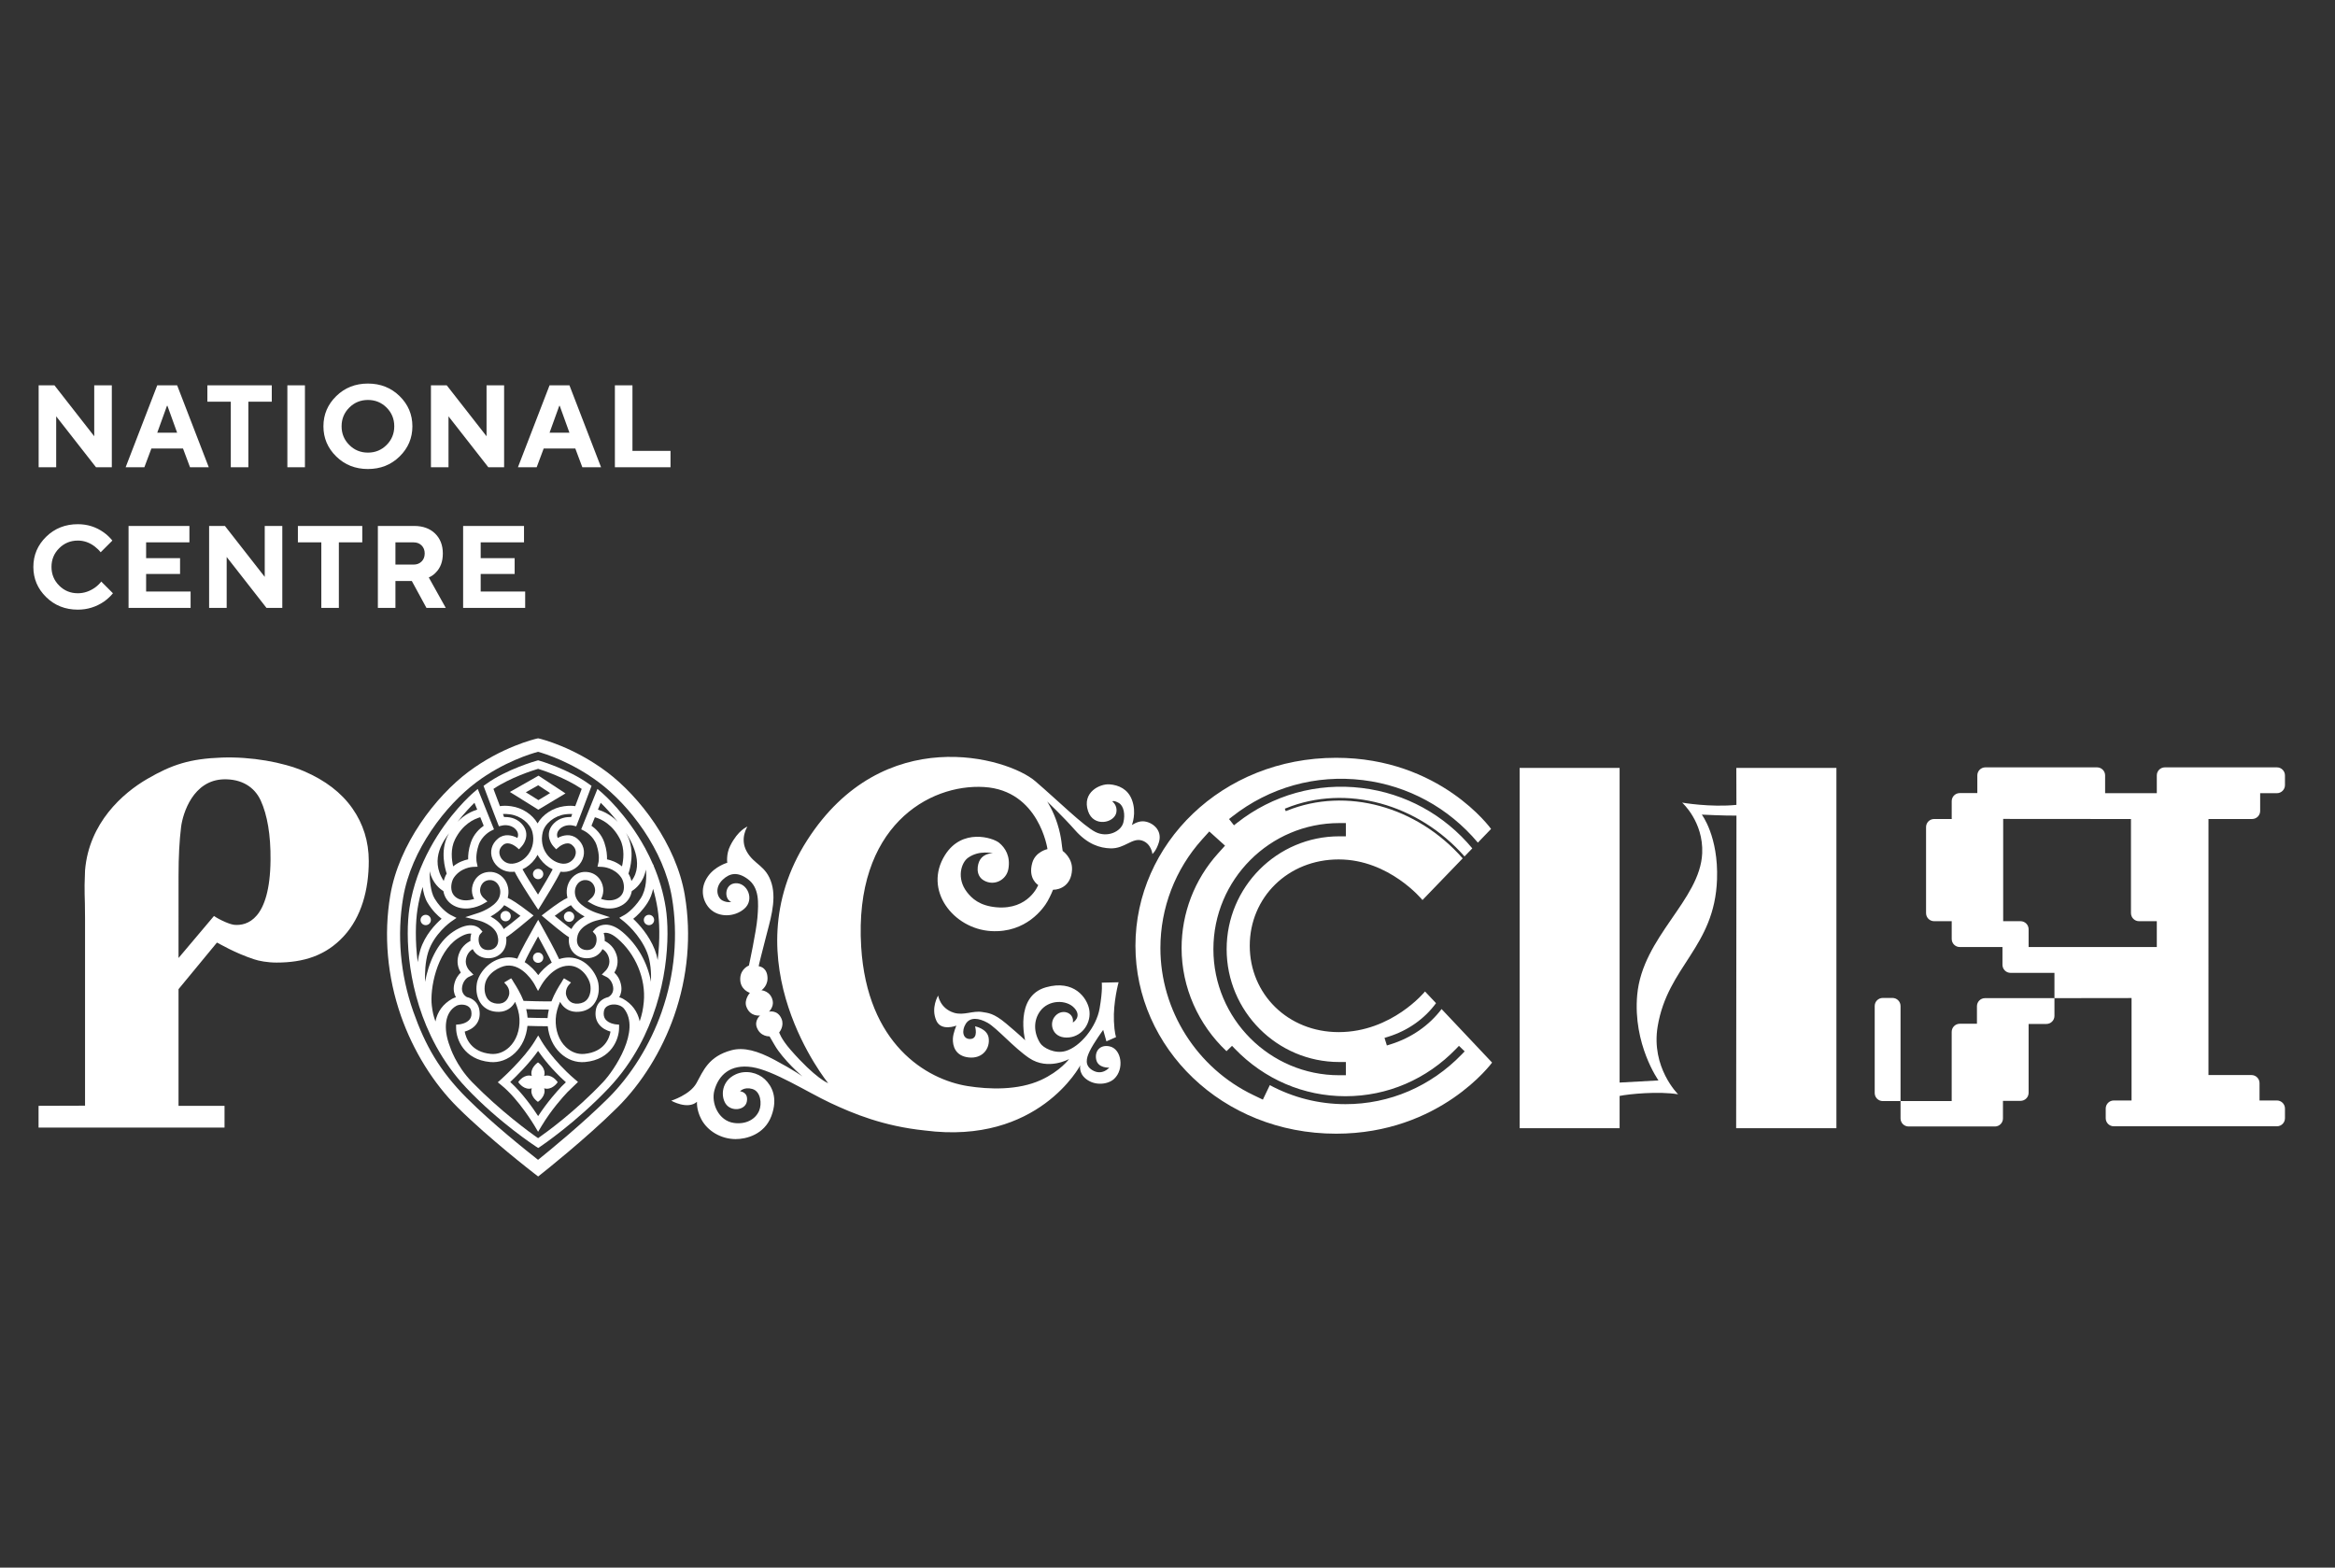
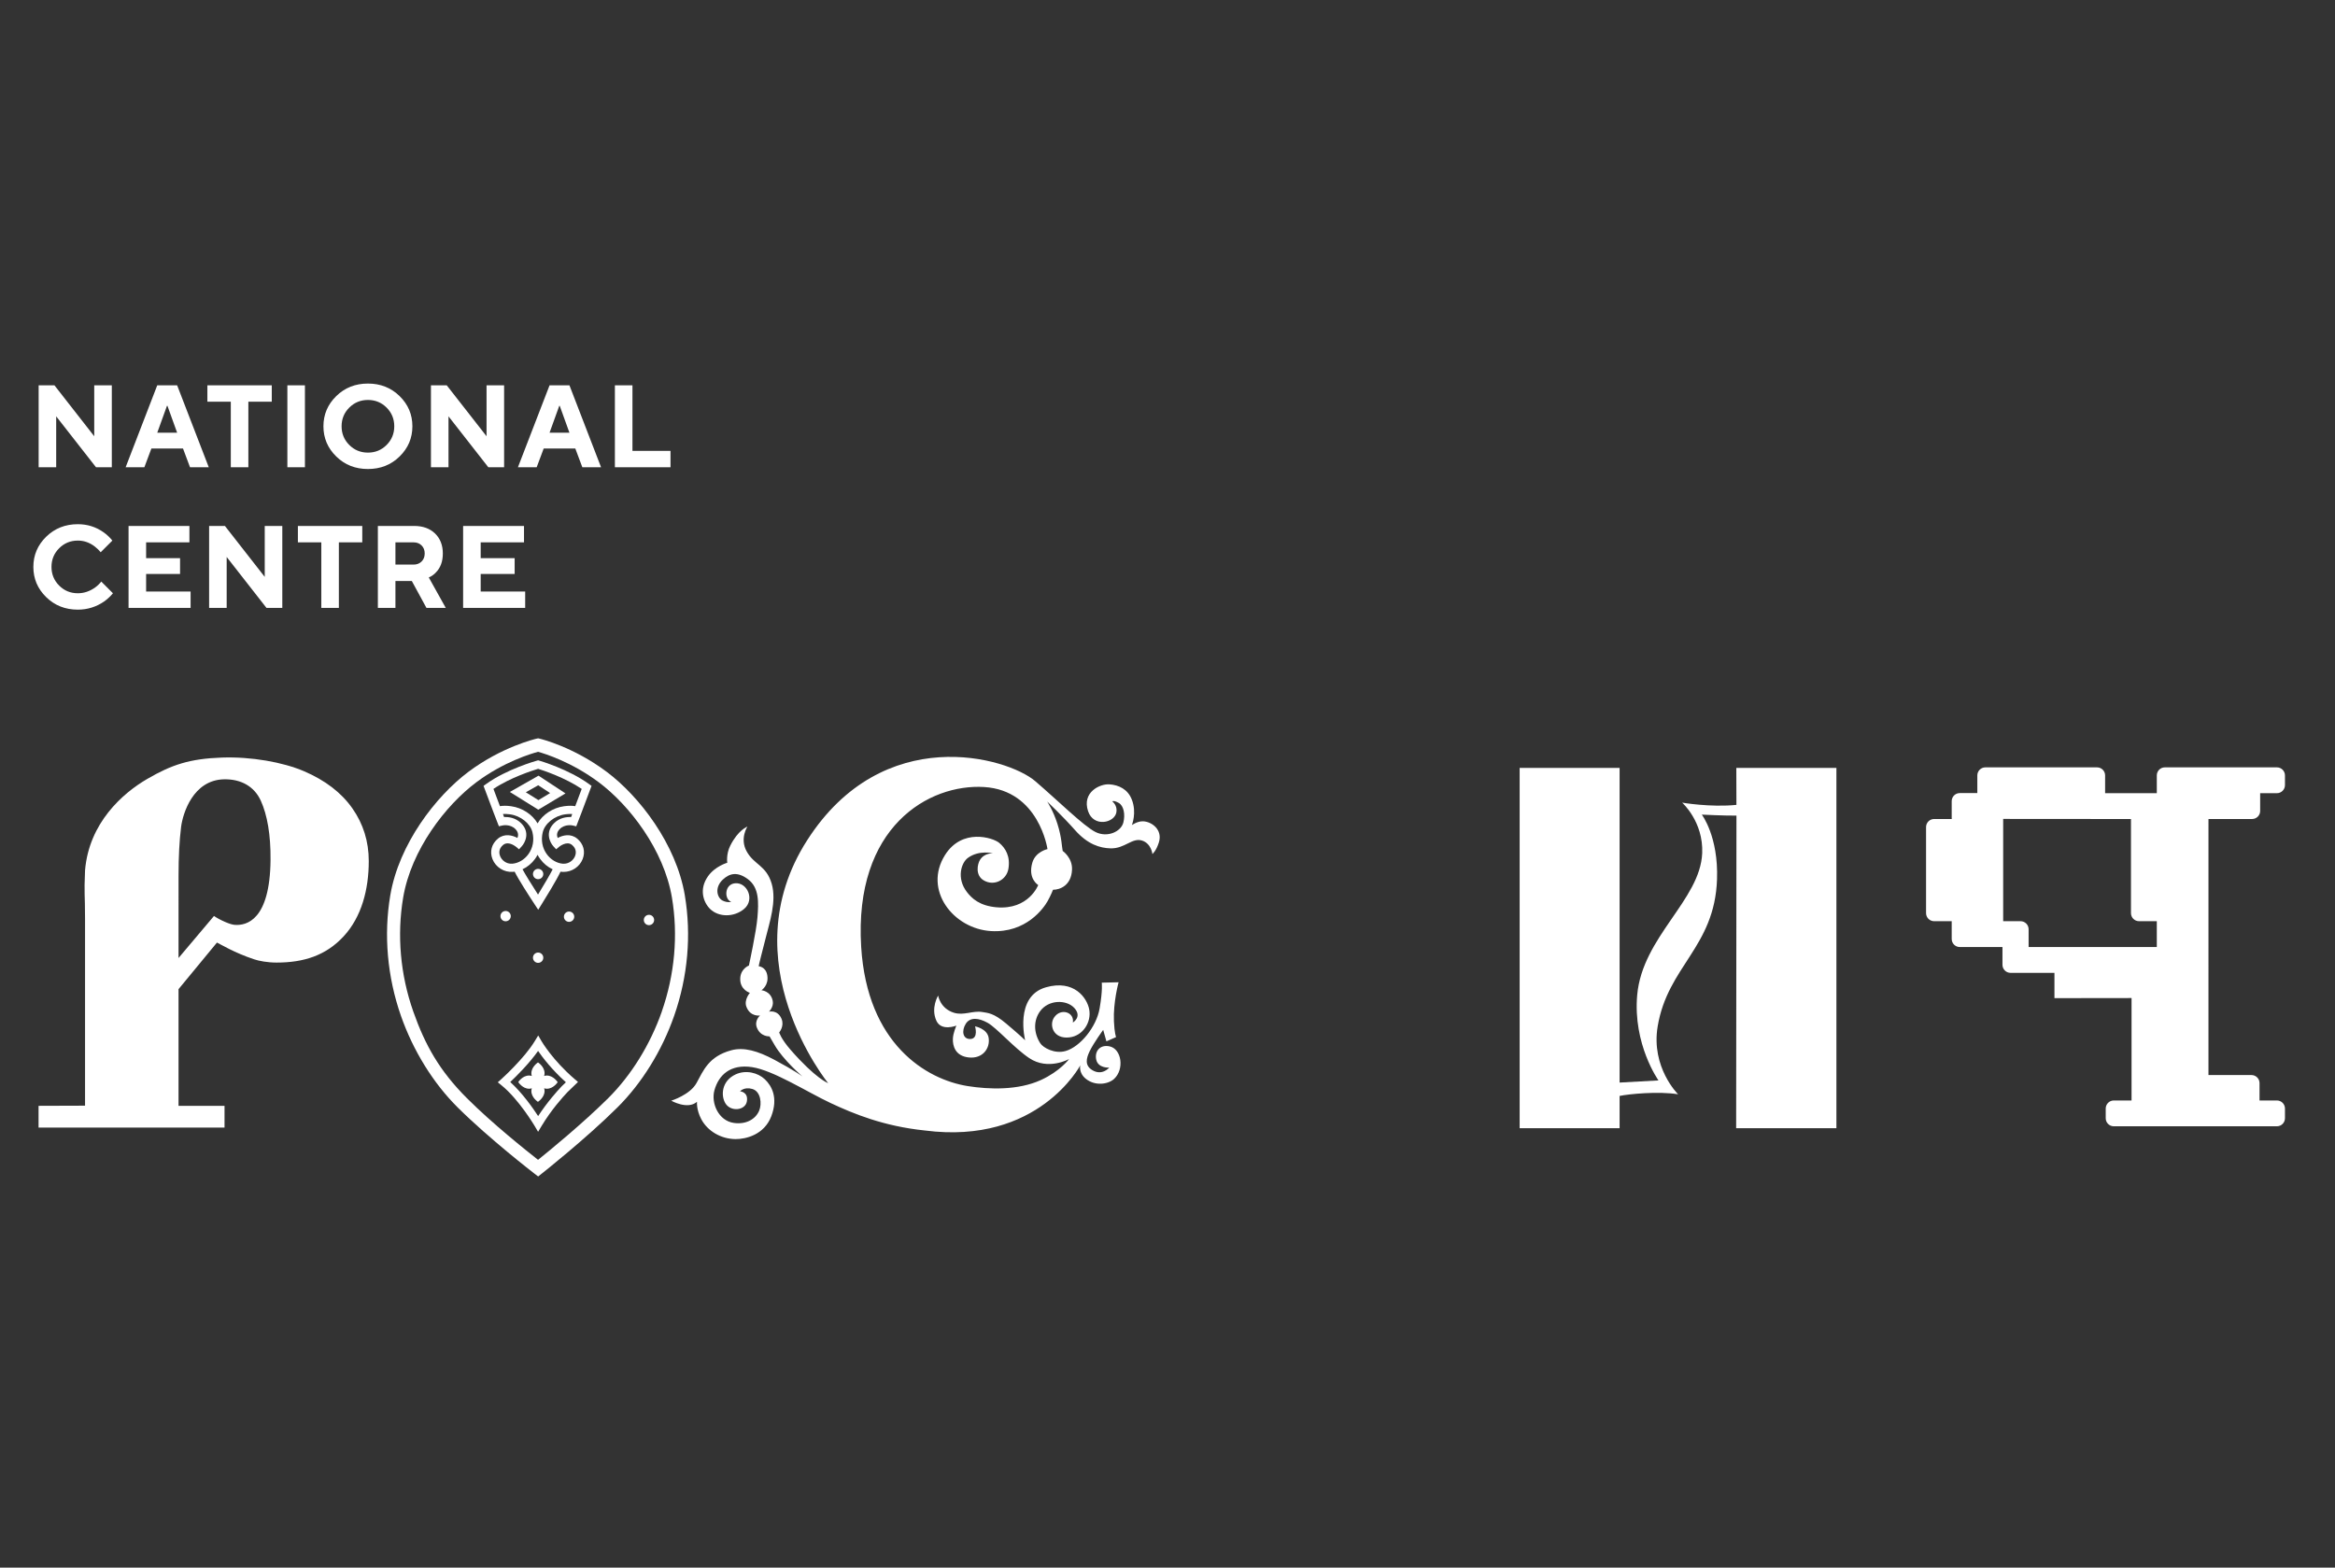
<svg xmlns="http://www.w3.org/2000/svg" width="140" height="94" viewBox="0 0 140 94" fill="none">
  <rect x="0" y="0" width="140" height="94" fill="#333333" stroke="none" />
  <path d="M104.105 46.046L104.111 48.264C102.545 48.422 100.856 48.129 100.856 48.129C100.856 48.129 102.14 49.269 102.059 51.164C101.939 53.973 98.476 56.177 98.162 59.661C97.897 62.626 99.438 64.787 99.438 64.787L97.107 64.915V46.046H91.114V67.652H97.107V65.717C97.658 65.601 99.445 65.425 100.615 65.618C100.615 65.618 98.979 64.016 99.389 61.549C99.99 57.93 102.804 56.806 102.948 52.737C103.04 50.152 102.035 48.848 102.035 48.848C102.035 48.848 103.457 48.918 104.113 48.907L104.095 67.653H110.106V46.046H104.103H104.105Z" fill="white" />
-   <path d="M86.433 60.507C85.689 61.49 84.629 62.23 83.381 62.62L83.154 62.691L83.012 62.236L83.239 62.166C84.419 61.797 85.414 61.09 86.1 60.154L85.44 59.453C85.44 59.453 83.461 61.89 80.262 61.89C77.216 61.89 74.932 59.605 74.932 56.712C74.932 53.819 77.216 51.535 80.262 51.535C83.307 51.535 85.288 53.97 85.288 53.97L87.698 51.471C84.962 48.355 80.719 47.175 77.165 48.611L77.092 48.641L77.033 48.494L77.106 48.464C80.718 47.004 85.027 48.198 87.808 51.355L88.275 50.872C86.597 48.853 84.263 47.572 81.661 47.252C78.966 46.921 76.306 47.663 74.172 49.341L73.985 49.489L73.69 49.114L73.877 48.967C76.112 47.21 78.896 46.432 81.718 46.779C84.426 47.112 86.854 48.438 88.609 50.527L89.4 49.706C89.4 49.706 86.355 45.441 80.109 45.441C73.256 45.441 68.078 50.618 68.078 56.711C68.078 62.803 73.256 67.981 80.109 67.981C86.355 67.981 89.461 63.717 89.461 63.717L86.433 60.507ZM80.297 49.355H80.694V50.149H80.297C76.575 50.149 73.546 53.185 73.546 56.916C73.546 60.647 76.575 63.683 80.297 63.683H80.694V64.476H80.297C76.137 64.476 72.752 61.085 72.752 56.916C72.752 52.747 76.136 49.355 80.297 49.355ZM87.653 63.215C85.788 65.147 83.309 66.21 80.672 66.21C79.066 66.21 77.52 65.813 76.135 65.069L75.718 65.939L75.146 65.664C71.76 64.044 69.574 60.585 69.574 56.852C69.574 54.44 70.464 52.125 72.08 50.33L72.506 49.858L73.449 50.709L73.024 51.181C71.619 52.742 70.845 54.755 70.845 56.852C70.845 59.215 71.854 61.447 73.537 63.033L73.869 62.713L74.034 62.885C75.807 64.723 78.165 65.734 80.672 65.734C83.18 65.734 85.537 64.723 87.31 62.885L87.475 62.713L87.817 63.044L87.653 63.215Z" fill="white" />
  <path d="M13.008 56.52C13.182 56.601 14.062 57.137 15.23 57.522C15.518 57.623 16.043 57.72 16.584 57.72C18.203 57.72 19.537 57.302 20.607 56.143C21.676 54.985 22.11 53.344 22.11 51.634C22.11 50.46 21.782 49.406 21.126 48.47C20.469 47.534 19.504 46.794 18.23 46.246C16.954 45.7 15.058 45.366 13.302 45.427C11.376 45.495 10.294 45.855 8.825 46.71C7.355 47.564 5.337 49.343 5.099 52.189C5.035 53.727 5.099 53.492 5.099 55.101V66.301L2.312 66.31V67.616H13.462V66.31H10.704V59.314L13.007 56.521L13.008 56.52ZM10.705 52.514C10.705 51.371 10.757 50.395 10.858 49.584C10.962 48.775 11.573 46.772 13.429 46.731C14.456 46.71 15.247 47.159 15.637 48.013C16.025 48.868 16.235 50.055 16.22 51.572C16.185 55.163 14.795 55.517 14.063 55.458C13.954 55.448 13.77 55.402 13.511 55.29C13.251 55.178 13.024 55.057 12.829 54.927L10.704 57.446L10.705 52.514Z" fill="white" />
-   <path d="M119.016 59.853C118.749 59.853 118.532 60.07 118.532 60.336V61.389H117.503C117.235 61.389 117.018 61.606 117.018 61.874V66.025H113.951V60.325C113.951 60.057 113.735 59.841 113.467 59.841H112.886C112.618 59.841 112.402 60.057 112.402 60.325V65.541C112.402 65.808 112.618 66.025 112.886 66.025H113.951V67.065C113.951 67.333 114.168 67.549 114.435 67.549H119.609C119.876 67.549 120.092 67.333 120.092 67.065V66.012H121.146C121.413 66.012 121.63 65.795 121.63 65.528V61.401H122.695C122.961 61.401 123.179 61.184 123.179 60.918V59.853H119.016Z" fill="white" />
  <path d="M132.414 49.111H135.029C135.296 49.111 135.513 48.895 135.513 48.628V47.563H136.516C136.784 47.563 137 47.345 137 47.078V46.497C137 46.23 136.784 46.014 136.516 46.014H129.799C129.532 46.014 129.316 46.23 129.316 46.497V47.563H126.217V46.497C126.217 46.23 126 46.014 125.733 46.014H119.039C118.772 46.014 118.555 46.23 118.555 46.497V47.557H117.502C117.235 47.557 117.019 47.773 117.019 48.04V49.105H117.03V49.111H115.965C115.698 49.111 115.481 49.328 115.481 49.595V54.754C115.481 55.022 115.698 55.239 115.965 55.239H117.019V56.303C117.019 56.571 117.235 56.788 117.502 56.788H120.062V57.852C120.062 58.12 120.279 58.337 120.546 58.337H123.179L123.179 59.853L127.802 59.847V65.989H126.737C126.47 65.989 126.253 66.205 126.253 66.472V67.053C126.253 67.322 126.47 67.537 126.737 67.537H136.516C136.784 67.537 137 67.322 137 67.053V66.472C137 66.205 136.784 65.989 136.516 65.989H135.475V64.948C135.475 64.681 135.259 64.464 134.991 64.464H132.413L132.414 49.111ZM129.316 56.788H121.63V55.722C121.63 55.456 121.414 55.239 121.146 55.239H120.105V49.106L127.767 49.112V54.755C127.767 55.022 127.983 55.239 128.251 55.239H129.316V56.788Z" fill="white" />
  <path d="M49.655 64.951C49.655 64.951 43.72 57.679 48.394 50.387C52.953 43.273 60.395 45.408 62.068 46.84C63.429 48.005 64.967 49.533 65.684 49.892C66.401 50.25 67.216 49.861 67.352 49.325C67.475 48.842 67.381 48.312 67.067 48.141C66.756 47.971 66.689 48.056 66.689 48.056C66.689 48.056 67.01 48.286 66.935 48.71C66.822 49.353 65.569 49.624 65.239 48.644C64.856 47.502 65.951 46.994 66.518 47.032C67.076 47.072 67.621 47.321 67.863 47.952C68.167 48.74 67.863 49.476 67.863 49.476C67.863 49.476 68.189 49.241 68.528 49.249C69.05 49.262 69.724 49.752 69.482 50.516C69.32 51.034 69.095 51.211 69.095 51.211C69.095 51.211 69.034 50.587 68.479 50.405C67.878 50.208 67.44 50.901 66.572 50.871C65.95 50.849 65.216 50.639 64.45 49.771C63.738 48.964 62.783 48.059 62.783 48.059C62.783 48.059 63.142 48.591 63.396 49.389C63.667 50.238 63.66 50.781 63.716 51.026C63.716 51.026 64.31 51.435 64.275 52.155C64.232 53.091 63.56 53.354 63.136 53.354C63.136 53.354 63 53.702 62.811 54.037C62.586 54.437 61.538 55.962 59.411 55.831C57.166 55.693 55.336 53.373 56.661 51.27C57.684 49.645 59.526 50.226 59.904 50.537C60.283 50.848 60.59 51.351 60.46 52.104C60.344 52.773 59.598 53.16 58.975 52.787C58.463 52.479 58.603 51.809 58.76 51.559C59.032 51.128 59.542 51.17 59.542 51.17C59.542 51.17 58.712 50.95 58.034 51.441C57.632 51.732 57.34 52.662 57.968 53.483C58.261 53.867 58.73 54.317 59.751 54.405C61.681 54.569 62.249 53.071 62.249 53.071C62.249 53.071 61.615 52.698 61.894 51.734C62.088 51.062 62.804 50.916 62.804 50.916C62.804 50.916 62.304 47.393 59.004 47.193C55.705 46.993 51.19 49.56 51.634 56.779C51.993 62.598 55.527 64.73 58.024 65.127C59.3 65.329 61.037 65.391 62.41 64.763C63.563 64.236 64.102 63.503 64.102 63.503C64.102 63.503 62.847 64.211 61.711 63.449C60.809 62.845 59.757 61.633 59.212 61.33C58.681 61.033 58.16 60.98 57.903 61.393C57.636 61.82 57.729 62.326 58.187 62.302C58.681 62.275 58.461 61.544 58.461 61.544C58.461 61.544 59.19 61.678 59.276 62.23C59.375 62.862 58.918 63.501 58.081 63.409C57.265 63.321 57.116 62.705 57.132 62.287C57.145 61.94 57.343 61.5 57.343 61.5C57.343 61.5 56.441 61.86 56.144 61.21C55.792 60.436 56.249 59.698 56.249 59.698C56.249 59.698 56.358 60.466 57.193 60.728C57.783 60.912 58.322 60.59 58.89 60.684C59.243 60.745 59.572 60.743 60.322 61.373C61.212 62.122 61.465 62.38 61.465 62.38C61.465 62.38 60.802 59.746 62.71 59.203C64.396 58.723 65.176 59.833 65.306 60.529C65.448 61.297 64.931 62.115 64.115 62.207C63.149 62.317 62.887 61.466 63.204 61.006C63.61 60.417 64.432 60.704 64.325 61.316C64.325 61.316 64.898 60.979 64.417 60.447C63.95 59.931 62.864 59.927 62.35 60.652C61.978 61.175 61.954 61.897 62.366 62.55C62.544 62.832 63.237 63.212 63.891 63.023C64.764 62.771 65.737 61.584 65.93 60.469C66.123 59.353 66.058 58.924 66.058 58.924L67.067 58.901C67.067 58.901 66.738 60.095 66.788 61.242C66.819 61.953 66.916 62.189 66.916 62.189L66.337 62.444L66.144 61.757C66.144 61.757 65.579 62.524 65.329 63.044C65.122 63.475 65.03 63.89 65.492 64.17C66.083 64.529 66.509 64.018 66.509 64.018C66.509 64.018 65.83 64.071 65.723 63.525C65.625 63.029 65.96 62.621 66.53 62.745C67.247 62.899 67.426 64.109 66.802 64.692C66.446 65.024 65.665 65.135 65.113 64.697C64.654 64.334 64.77 63.882 64.77 63.882C64.77 63.882 62.258 68.669 55.455 67.789C52.964 67.531 51.161 66.78 49.787 66.136C48.413 65.492 46.375 64.183 45.087 63.989C43.799 63.797 43.09 64.452 42.833 65.385C42.627 66.137 43.069 67.212 44.013 67.338C44.741 67.436 45.304 67.107 45.517 66.601C45.691 66.189 45.617 65.447 45.108 65.299C44.612 65.156 44.371 65.439 44.371 65.439C44.371 65.439 44.879 65.471 44.78 66.044C44.687 66.593 43.825 66.679 43.503 66.176C43.208 65.717 43.254 64.816 44.11 64.423C44.716 64.144 45.436 64.318 45.86 64.72C46.27 65.111 46.667 65.823 46.246 66.932C45.824 68.042 44.728 68.31 44.099 68.305C43.22 68.299 42.418 67.817 42.046 67.11C41.742 66.531 41.79 66.068 41.79 66.068C41.227 66.563 40.247 66.002 40.247 66.002C40.247 66.002 41.369 65.654 41.759 64.947C42.167 64.209 42.482 63.346 43.851 62.978C44.6 62.777 45.428 63.015 46.437 63.553C47.622 64.183 48.114 64.549 48.114 64.549C48.114 64.549 46.956 63.561 46.44 62.66C46.205 62.251 46.139 62.145 46.139 62.145C46.139 62.145 45.589 62.179 45.376 61.608C45.222 61.194 45.569 60.894 45.569 60.894C45.569 60.894 44.981 60.991 44.75 60.364C44.596 59.95 44.961 59.535 44.961 59.535C44.961 59.535 44.348 59.353 44.383 58.658C44.412 58.079 44.903 57.897 44.903 57.897C44.903 57.897 45.349 55.84 45.414 55.016C45.486 54.118 45.53 53.231 44.844 52.72C44.231 52.264 43.758 52.348 43.333 52.749C42.82 53.234 43.002 53.845 43.33 54.005C43.627 54.15 43.843 54.077 43.843 54.077C43.414 53.93 43.425 53.028 44.071 52.965C44.8 52.894 45.278 53.946 44.614 54.504C44.016 55.005 43.097 55.015 42.574 54.504C42.179 54.115 41.895 53.336 42.446 52.55C42.872 51.941 43.605 51.734 43.605 51.734C43.605 51.734 43.527 51.225 43.781 50.717C44.258 49.762 44.813 49.567 44.813 49.567C44.813 49.567 44.341 50.274 44.765 51.047C45.212 51.866 45.943 51.883 46.267 52.986C46.58 54.052 46.127 55.344 45.913 56.229C45.73 56.982 45.45 57.978 45.5 57.944C45.5 57.944 45.908 57.969 46.001 58.466C46.117 59.082 45.655 59.38 45.655 59.38C45.655 59.38 46.213 59.419 46.331 60.02C46.401 60.38 46.108 60.662 46.108 60.662C46.108 60.662 46.627 60.534 46.86 61.096C47.042 61.54 46.718 61.908 46.718 61.908C46.718 61.908 46.824 62.291 47.405 62.956C48.91 64.68 49.651 64.951 49.651 64.951H49.655Z" fill="white" />
  <path d="M32.269 47.087L32.983 47.556L32.281 47.978L31.527 47.508L32.269 47.087ZM33.904 47.576L32.288 46.512L30.569 47.489L32.275 48.553L33.904 47.576Z" fill="white" />
  <path d="M39.681 60.656C38.988 62.636 37.845 64.483 36.46 65.857C34.929 67.375 32.94 69.002 32.26 69.548C31.568 69.004 29.526 67.381 28 65.857C26.345 64.202 25.488 62.665 24.779 60.656C23.998 58.435 23.794 56.069 24.173 53.82C24.656 50.955 26.72 48.286 28.552 46.914C30.19 45.684 31.863 45.187 32.261 45.081C32.651 45.189 34.272 45.687 35.909 46.914C37.739 48.287 39.804 50.955 40.287 53.82C40.667 56.069 40.456 58.434 39.679 60.656H39.681ZM41.061 53.689C40.542 50.611 38.336 47.754 36.38 46.285C34.373 44.781 32.435 44.313 32.353 44.293L32.265 44.273L32.176 44.292C32.092 44.312 30.089 44.78 28.081 46.285C26.126 47.754 23.919 50.611 23.4 53.689C22.999 56.07 23.22 58.568 24.039 60.914C24.771 63.005 25.981 64.959 27.448 66.413C29.348 68.297 31.997 70.339 32.024 70.36L32.266 70.546L32.505 70.357C32.532 70.337 35.113 68.296 37.012 66.413C38.479 64.959 39.69 63.006 40.42 60.914C41.24 58.568 41.461 56.07 41.06 53.69L41.061 53.689Z" fill="white" />
  <path d="M32.264 46.102C32.569 46.197 33.863 46.622 34.878 47.306L34.489 48.341C34.337 48.314 34.121 48.304 33.819 48.345C33.144 48.436 32.537 48.844 32.232 49.374C31.926 48.844 31.32 48.437 30.645 48.345C30.501 48.325 30.378 48.317 30.271 48.317C30.153 48.317 30.054 48.328 29.975 48.341L29.586 47.306C30.605 46.622 31.95 46.196 32.264 46.102ZM34.239 48.995C33.983 48.982 33.554 49.023 33.21 49.372C32.678 49.909 32.963 50.512 33.186 50.755L33.345 50.927L33.524 50.777C33.529 50.773 33.977 50.404 34.294 50.664C34.603 50.915 34.526 51.217 34.479 51.335C34.384 51.574 34.115 51.818 33.747 51.792C33.386 51.764 33.026 51.552 32.786 51.223C32.514 50.848 32.426 50.381 32.541 49.906C32.668 49.38 33.245 48.919 33.886 48.831C34.008 48.815 34.109 48.809 34.193 48.809C34.237 48.809 34.276 48.81 34.31 48.813L34.24 48.995L34.239 48.995ZM32.258 53.642C31.871 53.043 31.497 52.438 31.329 52.126C31.616 51.993 31.877 51.781 32.074 51.511C32.133 51.43 32.185 51.346 32.231 51.258C32.276 51.345 32.33 51.43 32.39 51.511C32.586 51.782 32.848 51.995 33.136 52.127C32.976 52.443 32.624 53.045 32.258 53.642ZM30.716 51.791C30.348 51.818 30.08 51.574 29.985 51.335C29.937 51.217 29.861 50.914 30.169 50.663C30.252 50.596 30.344 50.571 30.433 50.571C30.685 50.571 30.926 50.766 30.939 50.777L31.119 50.927L31.277 50.755C31.501 50.512 31.785 49.909 31.254 49.372C30.91 49.023 30.48 48.982 30.225 48.995L30.155 48.812C30.253 48.804 30.391 48.804 30.579 48.831C31.22 48.918 31.797 49.379 31.924 49.905C32.039 50.38 31.951 50.848 31.679 51.222C31.44 51.551 31.08 51.763 30.718 51.791H30.716ZM29.912 49.547L30.12 49.5C30.139 49.495 30.588 49.397 30.904 49.716C31.099 49.915 31.081 50.111 31.024 50.248C30.712 50.079 30.247 49.967 29.858 50.285C29.476 50.596 29.349 51.068 29.528 51.517C29.722 52.005 30.227 52.32 30.752 52.28C30.787 52.277 30.822 52.274 30.856 52.269C31.093 52.747 31.681 53.66 32.059 54.234L32.27 54.553L32.472 54.228C32.762 53.763 33.369 52.776 33.608 52.27C33.643 52.274 33.676 52.277 33.71 52.28C33.739 52.282 33.769 52.283 33.798 52.283C34.291 52.283 34.75 51.978 34.933 51.517C35.113 51.068 34.986 50.596 34.603 50.285C34.214 49.967 33.749 50.079 33.438 50.248C33.38 50.111 33.363 49.914 33.557 49.716C33.873 49.397 34.323 49.495 34.34 49.5L34.55 49.55L34.863 48.734L35.468 47.125L35.316 47.015C34.082 46.123 32.402 45.631 32.331 45.611L32.264 45.592L32.198 45.61C32.124 45.631 30.379 46.122 29.144 47.015L28.992 47.125L29.598 48.735L29.912 49.547Z" fill="white" />
-   <path d="M39.433 57.571C39.393 57.358 39.335 57.147 39.258 56.948C38.916 56.078 38.305 55.418 37.966 55.097C38.19 54.92 38.516 54.613 38.82 54.143C38.993 53.878 39.097 53.585 39.158 53.299C39.271 53.688 39.364 54.093 39.429 54.513C39.543 55.243 39.581 56.323 39.433 57.571ZM38.599 60.086C38.556 60.523 38.498 60.816 38.354 61.241C38.228 60.646 37.88 60.188 37.349 59.889C37.281 59.852 37.206 59.823 37.128 59.8C37.234 59.612 37.294 59.368 37.239 59.069C37.17 58.7 36.988 58.462 36.835 58.321C36.953 58.124 37.078 57.813 37.009 57.432C36.894 56.805 36.464 56.525 36.255 56.424C36.266 56.257 36.244 56.091 36.193 55.949C36.342 55.909 36.605 55.927 37.002 56.26C38.108 57.19 38.733 58.692 38.599 60.086ZM36.146 64.901C34.511 66.632 32.754 67.906 32.263 68.249C31.761 67.908 29.986 66.607 28.318 64.901C27.321 63.882 26.978 62.759 26.978 62.759C26.543 61.639 26.694 60.688 27.355 60.318C27.508 60.231 27.794 60.206 28.01 60.311C28.153 60.38 28.235 60.492 28.259 60.649C28.289 60.846 28.257 61.002 28.163 61.125C27.969 61.375 27.573 61.421 27.569 61.421L27.345 61.443L27.348 61.668C27.357 62.3 27.794 63.535 29.387 63.684C29.926 63.734 30.454 63.542 30.874 63.143C31.3 62.738 31.562 62.161 31.624 61.516C31.946 61.526 32.422 61.538 32.807 61.538C32.82 61.538 32.83 61.537 32.842 61.537C32.908 62.174 33.17 62.744 33.591 63.143C34.01 63.542 34.538 63.734 35.078 63.684C36.671 63.535 37.108 62.301 37.117 61.668L37.12 61.443L36.896 61.421C36.892 61.421 36.498 61.375 36.303 61.126C36.208 61.003 36.176 60.847 36.206 60.649C36.23 60.491 36.312 60.38 36.455 60.311C36.573 60.252 36.758 60.195 37.042 60.26C37.25 60.308 37.375 60.43 37.423 60.493C38.417 61.777 36.86 64.147 36.147 64.901H36.146ZM25.891 60.311C25.764 59.317 26.174 57.122 27.439 56.277C27.845 56.006 28.108 55.965 28.26 55.98C28.216 56.116 28.198 56.269 28.207 56.423C27.998 56.525 27.569 56.805 27.454 57.431C27.384 57.812 27.509 58.124 27.628 58.32C27.475 58.461 27.293 58.7 27.224 59.069C27.169 59.368 27.23 59.612 27.336 59.8C27.257 59.823 27.182 59.851 27.114 59.889C26.572 60.194 26.23 60.646 26.108 61.25C25.983 60.893 25.942 60.712 25.891 60.311ZM25.668 57.11C26.01 56 27.023 55.283 27.032 55.276L27.371 55.041L27.003 54.855C26.998 54.852 26.488 54.59 26.058 53.882C25.811 53.476 25.758 52.73 25.759 52.244C25.93 52.962 26.376 53.307 26.583 53.432C26.592 53.485 26.603 53.537 26.619 53.589C26.726 53.946 26.976 54.216 27.342 54.367C28.098 54.68 28.897 54.241 28.931 54.222L29.224 54.055L28.974 53.826C28.973 53.824 28.79 53.655 28.784 53.401C28.777 53.199 28.898 52.852 29.249 52.784C29.484 52.738 29.701 52.822 29.845 53.013C30.026 53.255 30.047 53.598 29.898 53.889C29.617 54.433 28.72 54.731 28.71 54.734L27.896 54.998L28.727 55.206C28.736 55.207 29.651 55.443 29.83 56.094C29.904 56.36 29.879 56.586 29.759 56.748C29.656 56.885 29.488 56.965 29.295 56.969C29.035 56.974 28.856 56.87 28.762 56.662C28.648 56.414 28.698 56.119 28.782 56.025L28.929 55.861L28.779 55.697C28.726 55.639 28.235 55.157 27.169 55.869C26.191 56.52 25.684 57.787 25.485 58.88C25.468 58.358 25.493 57.677 25.668 57.11ZM25.045 57.696C24.88 56.396 24.916 55.267 25.033 54.512C25.105 54.05 25.211 53.608 25.339 53.186C25.385 53.522 25.475 53.868 25.638 54.137C25.924 54.608 26.248 54.914 26.478 55.092C26.111 55.412 25.476 56.067 25.199 56.965C25.128 57.2 25.078 57.448 25.045 57.696ZM28.448 48.138L28.613 48.547C28.289 48.647 27.844 48.853 27.432 49.276C27.846 48.752 28.216 48.365 28.448 48.138ZM28.228 50.526C28.084 50.955 28.062 51.306 28.069 51.529C27.839 51.577 27.49 51.69 27.171 51.951C27.082 51.569 26.996 50.905 27.281 50.335C27.733 49.432 28.407 49.114 28.796 49.003L29.002 49.514C28.772 49.675 28.401 50.004 28.228 50.526ZM26.923 49.965C26.896 50.014 26.869 50.064 26.843 50.117C26.38 51.042 26.693 52.114 26.784 52.385C26.711 52.502 26.647 52.656 26.606 52.828C25.71 51.471 26.691 50.3 26.923 49.965ZM30.231 54.279C30.395 54.349 30.809 54.626 31.205 54.918C30.842 55.219 30.418 55.56 30.204 55.709C30.02 55.35 29.699 55.11 29.415 54.957C29.694 54.804 30.018 54.58 30.231 54.279ZM32.831 61.047C32.449 61.048 31.958 61.035 31.632 61.025C31.62 60.852 31.591 60.681 31.55 60.513C31.869 60.524 32.392 60.538 32.807 60.538H32.907C32.868 60.704 32.841 60.875 32.831 61.047ZM30.79 58.885C30.746 58.802 30.698 58.724 30.648 58.663C30.647 58.661 30.227 58.915 30.227 58.915C30.253 58.956 30.553 59.185 30.535 59.54C30.543 59.585 30.513 59.813 30.348 59.993C30.213 60.137 30.03 60.201 29.8 60.183C29.559 60.164 29.373 60.071 29.245 59.91C29.082 59.701 29.018 59.378 29.074 59.043C29.19 58.342 29.986 57.95 30.367 57.905C31.37 57.789 32.043 59.018 32.049 59.03L32.259 59.422L32.479 59.036C32.486 59.024 33.131 57.907 34.106 57.907H34.123C34.879 57.918 35.328 58.665 35.391 59.043C35.447 59.379 35.382 59.702 35.219 59.91C35.092 60.072 34.906 60.164 34.664 60.183C34.436 60.201 34.251 60.137 34.117 59.993C33.952 59.814 33.922 59.585 33.929 59.543C33.927 59.167 34.212 58.958 34.237 58.916L33.816 58.663C33.767 58.724 33.719 58.803 33.676 58.886C33.501 59.157 33.247 59.569 33.064 60.045C32.579 60.056 31.7 60.028 31.391 60.017C31.207 59.553 30.961 59.152 30.79 58.885ZM32.263 56.153C32.608 56.781 32.937 57.405 33.082 57.722C32.721 57.945 32.446 58.246 32.271 58.472C32.099 58.236 31.822 57.92 31.458 57.694C31.554 57.454 31.897 56.806 32.263 56.153ZM35.683 56.025C35.767 56.119 35.817 56.414 35.703 56.662C35.608 56.87 35.426 56.974 35.169 56.969C34.977 56.965 34.809 56.885 34.705 56.748C34.586 56.587 34.56 56.36 34.633 56.094C34.815 55.443 35.729 55.207 35.737 55.206L36.571 55L35.754 54.734C35.745 54.731 34.847 54.433 34.566 53.889C34.418 53.598 34.438 53.256 34.62 53.013C34.764 52.822 34.98 52.738 35.215 52.784C35.566 52.852 35.687 53.199 35.681 53.401C35.673 53.655 35.492 53.824 35.492 53.824L35.232 54.053L35.533 54.222C35.568 54.241 36.366 54.68 37.122 54.367C37.488 54.216 37.738 53.946 37.845 53.589C37.86 53.537 37.873 53.485 37.882 53.432C38.097 53.301 38.575 52.929 38.726 52.144C38.763 52.512 38.787 53.296 38.411 53.875C37.96 54.569 37.458 54.856 37.454 54.858L37.13 55.037L37.421 55.267C37.43 55.274 38.371 56.023 38.803 57.127C39.018 57.676 39.05 58.353 39.032 58.874C38.826 57.733 38.215 56.638 37.319 55.884C36.92 55.549 36.583 55.447 36.322 55.447C35.913 55.447 35.687 55.696 35.682 55.701L35.539 55.863L35.683 56.025ZM34.261 55.709C34.046 55.56 33.623 55.219 33.26 54.918C33.655 54.626 34.069 54.349 34.233 54.279C34.445 54.58 34.769 54.805 35.05 54.957C34.765 55.111 34.443 55.35 34.261 55.709ZM36.395 51.53C36.402 51.306 36.38 50.955 36.236 50.526C36.062 50.004 35.691 49.676 35.462 49.515L35.668 49.005C36.058 49.116 36.731 49.434 37.183 50.336C37.467 50.906 37.382 51.57 37.293 51.952C36.974 51.691 36.625 51.578 36.395 51.53ZM37.036 49.28C36.622 48.854 36.176 48.648 35.851 48.548L36.016 48.139C36.249 48.367 36.62 48.755 37.036 49.28ZM37.858 52.828C37.818 52.656 37.753 52.503 37.68 52.384C37.771 52.114 38.084 51.042 37.621 50.117C37.593 50.059 37.563 50.004 37.533 49.951C37.767 50.289 38.685 51.772 37.858 52.828ZM39.192 51.922C39.185 51.879 39.18 51.851 39.179 51.844L39.16 51.848C39.014 51.508 38.856 51.185 38.691 50.882C38.689 50.872 38.688 50.863 38.687 50.854L38.678 50.856C37.568 48.817 36.167 47.603 36.081 47.528L35.821 47.308L34.93 49.523L34.847 49.73L35.047 49.834C35.053 49.836 35.581 50.111 35.772 50.682C35.971 51.281 35.89 51.684 35.889 51.686L35.825 51.971L36.118 51.984C36.147 51.986 36.84 52.023 37.25 52.624C37.376 52.808 37.461 53.159 37.375 53.45C37.311 53.664 37.163 53.821 36.934 53.915C36.617 54.047 36.269 53.98 36.037 53.905C36.106 53.778 36.165 53.614 36.171 53.417C36.185 52.95 35.893 52.416 35.308 52.304C34.889 52.222 34.484 52.377 34.228 52.72C33.992 53.034 33.921 53.45 34.025 53.839C33.799 53.938 33.416 54.177 32.717 54.713L32.476 54.898L32.708 55.094C32.895 55.253 33.81 56.023 34.116 56.199C34.077 56.52 34.142 56.814 34.313 57.042C34.506 57.302 34.816 57.454 35.161 57.46C35.169 57.46 35.177 57.46 35.184 57.46C35.608 57.46 35.946 57.261 36.125 56.911C36.263 56.998 36.465 57.179 36.527 57.52C36.599 57.908 36.33 58.187 36.32 58.198L36.082 58.439L36.386 58.593C36.398 58.599 36.681 58.745 36.758 59.158C36.831 59.555 36.562 59.74 36.476 59.788C36.393 59.808 36.314 59.834 36.24 59.87C35.954 60.01 35.769 60.26 35.722 60.577C35.671 60.909 35.736 61.196 35.917 61.428C36.113 61.679 36.401 61.802 36.605 61.86C36.536 62.249 36.246 63.083 35.033 63.197C34.636 63.234 34.245 63.088 33.929 62.788C33.512 62.392 33.29 61.776 33.32 61.098C33.335 60.746 33.443 60.393 33.581 60.074C33.622 60.151 33.671 60.225 33.731 60.293C33.897 60.488 34.2 60.71 34.704 60.671C35.081 60.642 35.394 60.483 35.607 60.212C35.856 59.893 35.955 59.438 35.876 58.964C35.788 58.431 35.185 57.432 34.131 57.417C34.123 57.417 34.114 57.416 34.106 57.416C33.898 57.416 33.704 57.453 33.524 57.514C33.283 56.98 32.743 56.001 32.48 55.532L32.268 55.154L32.053 55.53C31.786 55.999 31.215 57.013 31.017 57.487C30.802 57.419 30.567 57.388 30.311 57.418C29.292 57.538 28.682 58.411 28.591 58.964C28.512 59.438 28.611 59.893 28.86 60.212C29.072 60.483 29.385 60.643 29.763 60.671C30.266 60.712 30.569 60.488 30.736 60.293C30.796 60.225 30.845 60.151 30.885 60.074C31.023 60.393 31.132 60.746 31.147 61.098C31.177 61.776 30.954 62.392 30.538 62.788C30.223 63.088 29.831 63.234 29.434 63.197C28.23 63.084 27.935 62.249 27.863 61.859C28.067 61.801 28.355 61.678 28.549 61.428C28.73 61.196 28.796 60.909 28.745 60.577C28.697 60.26 28.513 60.01 28.226 59.87C28.153 59.834 28.072 59.809 27.99 59.788C27.906 59.742 27.635 59.558 27.71 59.158C27.786 58.745 28.069 58.599 28.078 58.594L28.388 58.446L28.147 58.199C28.136 58.187 27.867 57.909 27.938 57.52C28 57.179 28.203 56.996 28.341 56.911C28.524 57.267 28.874 57.466 29.304 57.46C29.65 57.454 29.96 57.301 30.153 57.042C30.324 56.814 30.389 56.52 30.35 56.199C30.656 56.022 31.571 55.252 31.758 55.094L31.991 54.898L31.749 54.713C31.051 54.177 30.666 53.938 30.441 53.839C30.545 53.45 30.475 53.034 30.239 52.72C29.982 52.377 29.578 52.221 29.158 52.304C28.573 52.416 28.28 52.95 28.295 53.417C28.302 53.614 28.36 53.778 28.429 53.904C28.196 53.979 27.847 54.045 27.532 53.915C27.303 53.821 27.155 53.664 27.09 53.45C27.004 53.16 27.09 52.808 27.215 52.624C27.625 52.023 28.319 51.986 28.347 51.984L28.637 51.972L28.577 51.686C28.576 51.683 28.495 51.279 28.694 50.682C28.884 50.11 29.413 49.835 29.417 49.833L29.619 49.732L28.644 47.308L28.385 47.528C28.298 47.603 26.898 48.817 25.788 50.856C25.788 50.856 25.781 50.867 25.775 50.882C25.234 51.882 24.762 53.078 24.551 54.438C24.291 56.112 24.411 59.555 26.145 62.728L26.15 62.748H26.155C26.63 63.611 27.224 64.455 27.963 65.238C29.918 67.308 32.112 68.736 32.133 68.751L32.269 68.838L32.404 68.749C32.425 68.735 34.551 67.307 36.505 65.239C37.244 64.455 37.839 63.612 38.313 62.748H38.318L38.324 62.728C40.057 59.555 40.177 56.113 39.917 54.439C39.775 53.523 39.514 52.681 39.194 51.924L39.192 51.922Z" fill="white" />
  <path d="M38.91 54.856C38.74 54.856 38.601 54.995 38.601 55.166C38.601 55.337 38.739 55.476 38.91 55.476C39.081 55.476 39.22 55.338 39.22 55.166C39.22 54.995 39.081 54.856 38.91 54.856Z" fill="white" />
-   <path d="M25.525 54.856C25.354 54.856 25.215 54.995 25.215 55.166C25.215 55.337 25.353 55.476 25.525 55.476C25.696 55.476 25.835 55.338 25.835 55.166C25.835 54.995 25.696 54.856 25.525 54.856Z" fill="white" />
  <path d="M34.12 54.659C33.95 54.659 33.81 54.798 33.81 54.969C33.81 55.14 33.949 55.279 34.12 55.279C34.291 55.279 34.43 55.141 34.43 54.969C34.43 54.798 34.292 54.659 34.12 54.659Z" fill="white" />
  <path d="M30.316 55.244C30.486 55.244 30.625 55.106 30.625 54.935C30.625 54.764 30.487 54.626 30.316 54.626C30.145 54.626 30.006 54.764 30.006 54.935C30.006 55.105 30.144 55.244 30.316 55.244Z" fill="white" />
  <path d="M32.264 57.737C32.435 57.737 32.574 57.599 32.574 57.428C32.574 57.257 32.436 57.119 32.264 57.119C32.093 57.119 31.955 57.256 31.955 57.428C31.955 57.598 32.093 57.737 32.264 57.737Z" fill="white" />
  <path d="M32.264 52.101C32.093 52.101 31.955 52.239 31.955 52.41C31.955 52.581 32.093 52.719 32.264 52.719C32.435 52.719 32.574 52.582 32.574 52.41C32.574 52.24 32.436 52.101 32.264 52.101Z" fill="white" />
  <path d="M32.785 64.493C32.725 64.493 32.673 64.504 32.624 64.52C32.639 64.471 32.651 64.419 32.651 64.36C32.655 63.959 32.257 63.707 32.257 63.707C32.257 63.707 31.859 63.962 31.859 64.36C31.859 64.419 31.87 64.472 31.886 64.52C31.837 64.504 31.785 64.493 31.725 64.493C31.325 64.49 31.073 64.886 31.073 64.886C31.073 64.886 31.327 65.285 31.725 65.285C31.785 65.285 31.837 65.274 31.886 65.258C31.87 65.307 31.86 65.36 31.859 65.418C31.855 65.819 32.253 66.071 32.253 66.071C32.253 66.071 32.651 65.817 32.651 65.418C32.651 65.36 32.64 65.307 32.624 65.257C32.672 65.274 32.725 65.285 32.785 65.285C33.184 65.289 33.437 64.892 33.437 64.892C33.437 64.892 33.183 64.493 32.785 64.493Z" fill="white" />
  <path d="M33.688 65.13L33.675 65.143C33.425 65.405 32.827 66.065 32.265 66.926C31.95 66.442 31.317 65.537 30.592 64.882C30.956 64.539 31.723 63.782 32.262 63.018C32.539 63.421 33.092 64.145 33.929 64.897L33.688 65.13ZM32.477 62.447L32.269 62.091L32.055 62.443C31.418 63.488 30.074 64.694 30.06 64.707L29.846 64.898L30.069 65.08C31.108 65.921 32.042 67.496 32.053 67.513L32.263 67.867L32.474 67.515C33.063 66.537 33.754 65.772 34.032 65.48L34.655 64.879L34.45 64.703C33.147 63.586 32.483 62.459 32.477 62.447Z" fill="white" />
  <path d="M2.317 28.018V23.105H3.264L5.65 26.159V23.105H6.704V28.018H5.756L3.369 24.965V28.018H2.317ZM9.428 25.948H10.621L10.039 24.334H10.011L9.428 25.948ZM7.533 28.018L9.428 23.105H10.621L12.517 28.018H11.393L10.973 26.895H9.077L8.656 28.018H7.533ZM13.838 28.018V24.088H12.434V23.106H16.295V24.088H14.891V28.018H13.838ZM17.23 28.018V23.105H18.283V28.018H17.23ZM20.941 24.442C20.634 24.749 20.481 25.122 20.481 25.562C20.481 26.001 20.634 26.375 20.941 26.681C21.247 26.988 21.62 27.141 22.06 27.141C22.5 27.141 22.873 26.988 23.18 26.681C23.486 26.375 23.639 26.001 23.639 25.562C23.639 25.122 23.486 24.749 23.18 24.442C22.873 24.136 22.5 23.983 22.06 23.983C21.62 23.983 21.247 24.137 20.941 24.442ZM20.161 27.373C19.649 26.872 19.392 26.269 19.392 25.562C19.392 24.856 19.649 24.252 20.161 23.751C20.673 23.25 21.307 23 22.06 23C22.813 23 23.445 23.25 23.958 23.751C24.47 24.252 24.726 24.855 24.726 25.562C24.726 26.268 24.47 26.872 23.958 27.373C23.445 27.874 22.812 28.124 22.06 28.124C21.306 28.124 20.673 27.874 20.161 27.373ZM25.838 28.018V23.105H26.785L29.172 26.159V23.105H30.225V28.018H29.278L26.891 24.965V28.018H25.838ZM32.95 25.948H34.142L33.56 24.334H33.532L32.95 25.948ZM31.054 28.018L32.95 23.105H34.142L36.038 28.018H34.915L34.494 26.895H32.598L32.178 28.018H31.054ZM36.867 28.018V23.105H37.92V27.035H40.202V28.018L36.867 28.018ZM6.071 34.873L6.772 35.575C6.627 35.753 6.452 35.916 6.246 36.066C5.768 36.394 5.242 36.557 4.667 36.557C3.913 36.557 3.281 36.307 2.768 35.806C2.257 35.305 2 34.702 2 33.995C2 33.289 2.257 32.685 2.768 32.185C3.281 31.684 3.914 31.433 4.667 31.433C5.243 31.433 5.759 31.597 6.218 31.924C6.415 32.065 6.587 32.228 6.737 32.415L6.035 33.117C5.942 32.996 5.822 32.879 5.677 32.767C5.367 32.532 5.031 32.415 4.666 32.415C4.227 32.415 3.853 32.569 3.547 32.875C3.24 33.181 3.087 33.555 3.087 33.994C3.087 34.434 3.241 34.807 3.547 35.114C3.853 35.421 4.227 35.574 4.666 35.574C5.036 35.574 5.385 35.457 5.712 35.222C5.862 35.11 5.981 34.993 6.071 34.872V34.873ZM7.708 36.452V31.538H11.357V32.521H8.761V33.469H10.796V34.416H8.761V35.469H11.428V36.452H7.708ZM12.538 36.452V31.538H13.486L15.873 34.592V31.538H16.926V36.452H15.978L13.591 33.398V36.452H12.538ZM19.265 36.452V32.522H17.861V31.539H21.721V32.522H20.317V36.452H19.265ZM22.656 36.452V31.538H24.832C25.356 31.538 25.774 31.69 26.085 31.991C26.395 32.293 26.551 32.692 26.551 33.188C26.551 33.671 26.411 34.051 26.13 34.332C26.013 34.459 25.872 34.557 25.709 34.627L26.727 36.452H25.569L24.691 34.838H23.709V36.452H22.656ZM23.709 33.855H24.797C24.994 33.855 25.154 33.794 25.278 33.669C25.402 33.545 25.464 33.385 25.464 33.188C25.464 32.992 25.402 32.831 25.278 32.707C25.154 32.583 24.994 32.522 24.797 32.522H23.709V33.855ZM27.768 36.452V31.538H31.418V32.521H28.821V33.469H30.857V34.416H28.821V35.469H31.488V36.452H27.768Z" fill="white" />
</svg>